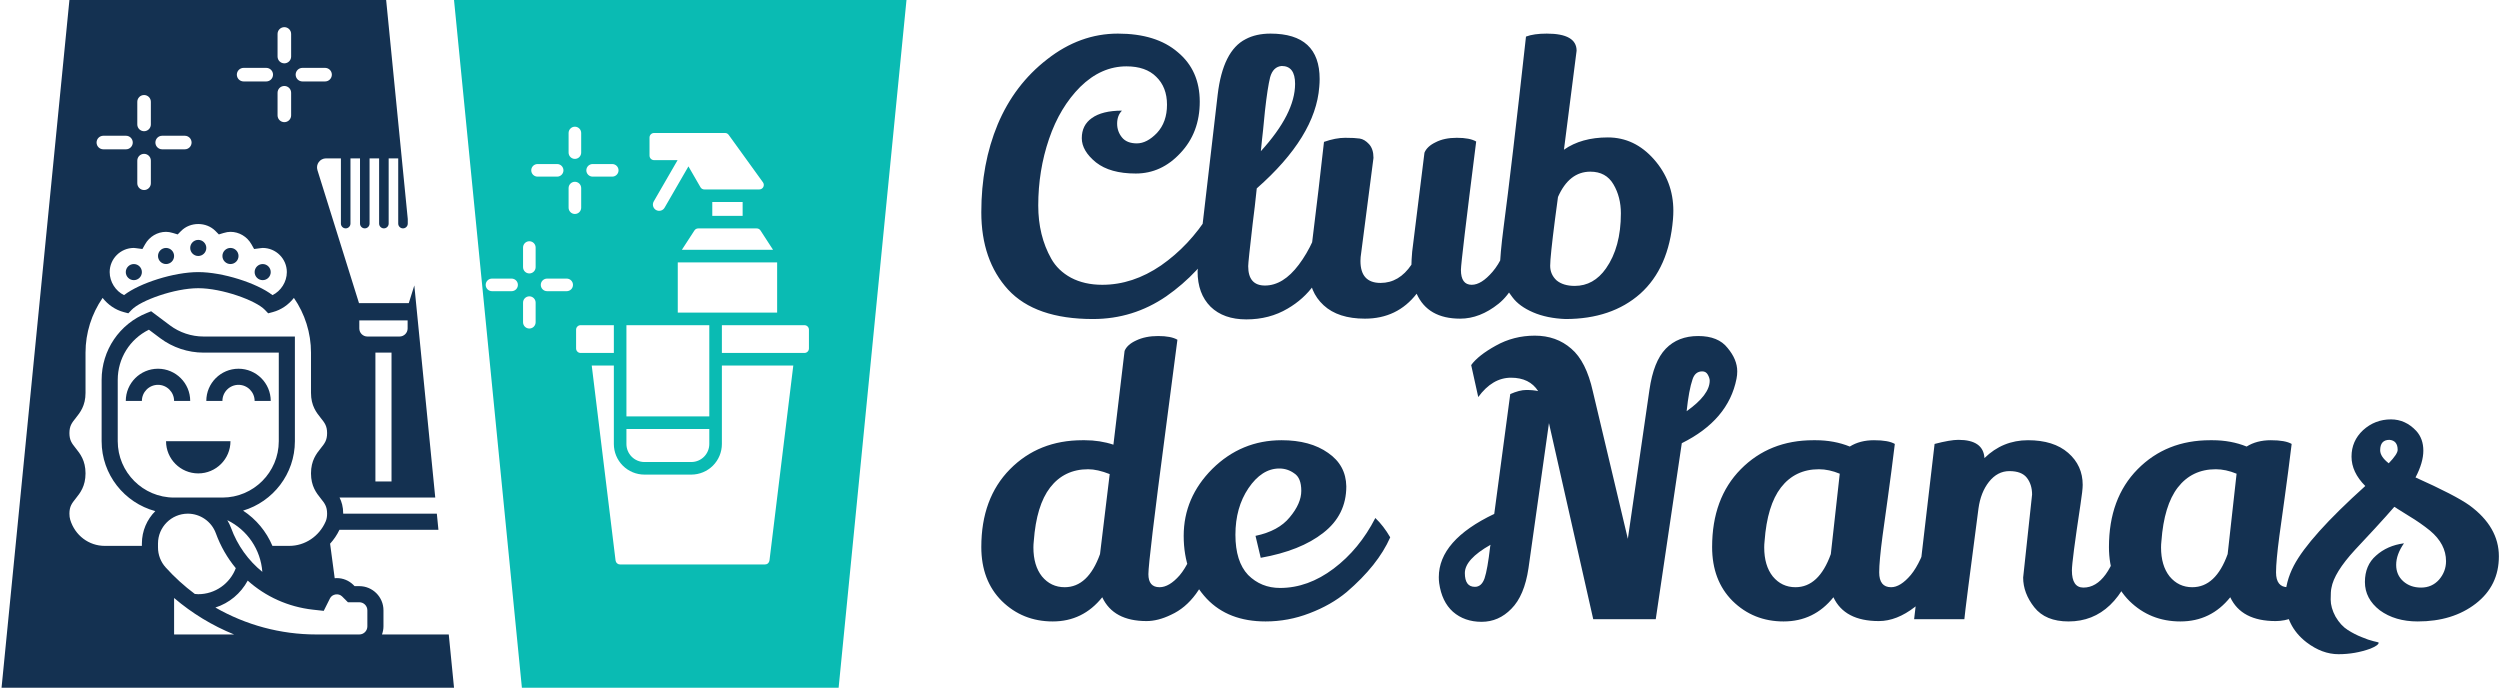
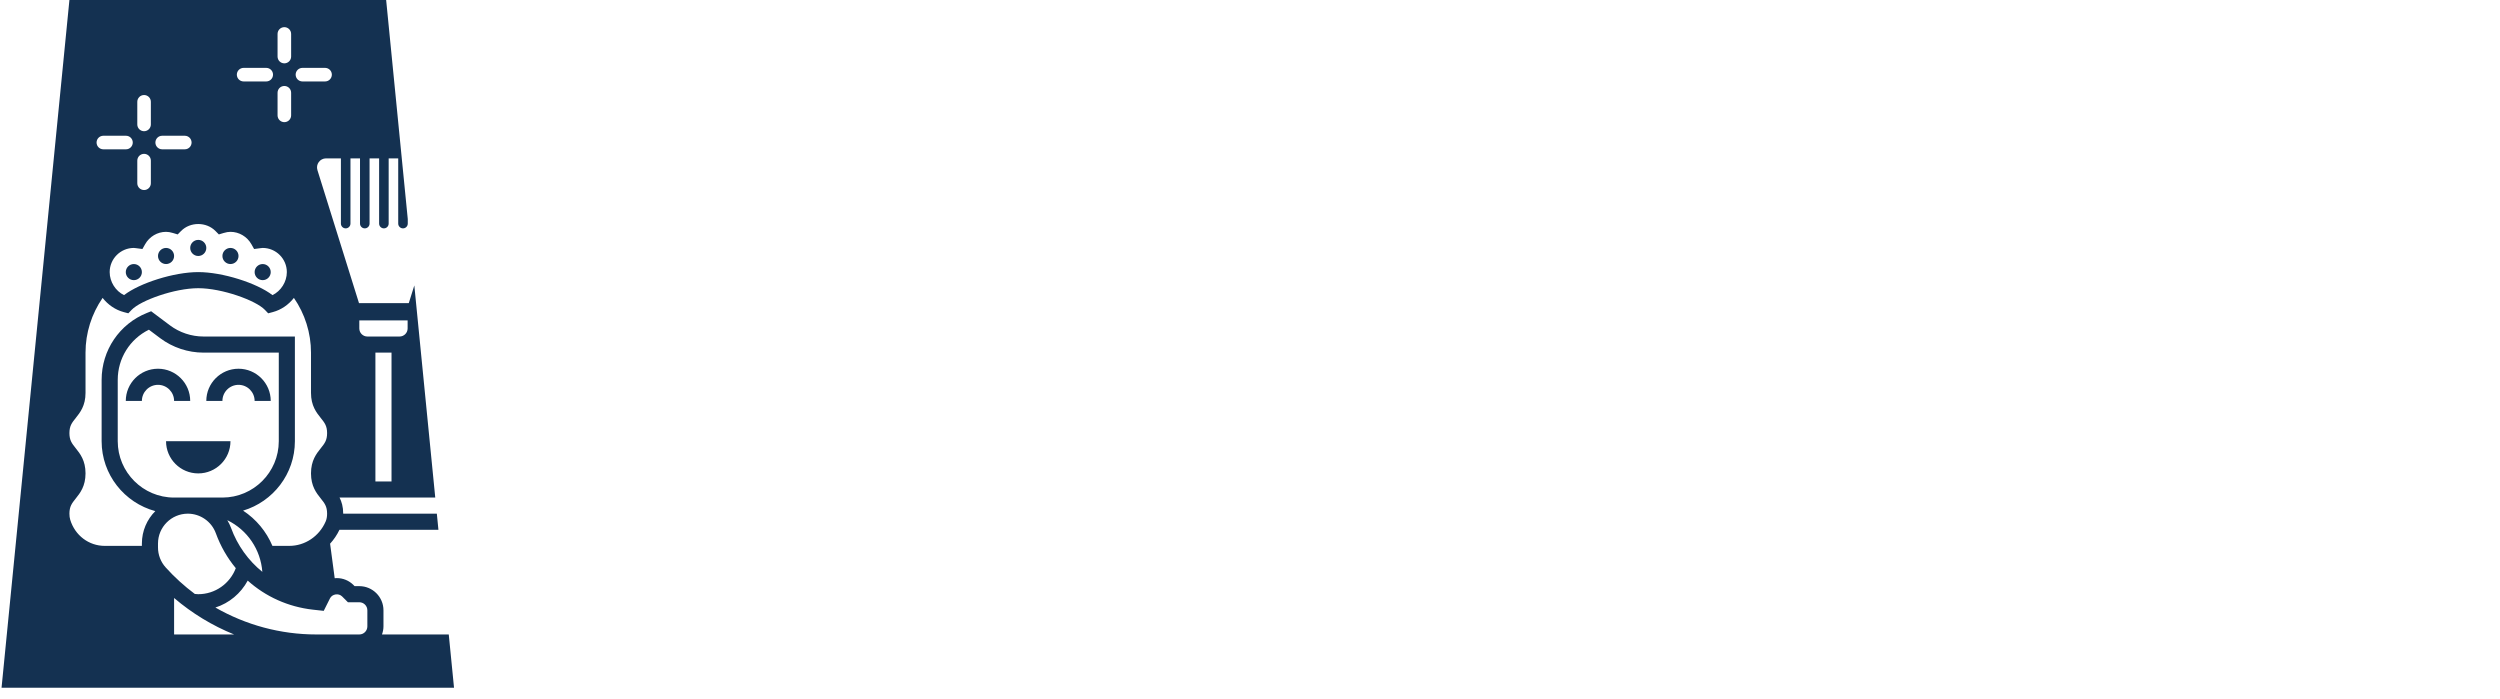
<svg xmlns="http://www.w3.org/2000/svg" width="372" height="104" viewBox="0 0 372 104" fill="none">
  <path d="M66.776 94.409H56.839C56.973 94.031 57.06 93.631 57.06 93.21V90.813C57.06 88.831 55.447 87.218 53.465 87.218H52.763L52.596 87.05C51.932 86.386 51.047 86.02 50.107 86.02C50.005 86.02 49.904 86.032 49.804 86.041L49.118 80.902C49.673 80.293 50.144 79.601 50.511 78.832H65.238L65.002 76.434H51.069V76.43C51.068 75.411 50.837 74.651 50.526 74.038H64.766L61.651 42.472L60.826 45.11H53.42L47.233 25.313C46.963 24.446 47.61 23.565 48.519 23.565H50.727V33.271C50.727 33.663 51.045 33.982 51.438 33.982C51.83 33.982 52.148 33.663 52.149 33.271V23.565H53.569V33.271C53.569 33.663 53.888 33.982 54.28 33.982C54.673 33.982 54.991 33.663 54.991 33.271V23.565H56.412V33.271C56.412 33.663 56.731 33.982 57.123 33.982C57.515 33.982 57.834 33.663 57.834 33.271V23.565H59.255V33.271C59.255 33.663 59.574 33.982 59.966 33.982C60.358 33.982 60.676 33.663 60.676 33.271V32.596L57.459 0H10.33L0.231 102.338H67.559L66.776 94.409ZM42.311 9.426C41.753 9.426 41.301 8.974 41.301 8.416V5.049C41.301 4.492 41.753 4.04 42.311 4.04C42.868 4.04 43.32 4.492 43.32 5.049V8.416C43.32 8.974 42.868 9.426 42.311 9.426ZM36.251 12.12C35.693 12.12 35.241 11.667 35.241 11.109C35.242 10.551 35.694 10.099 36.251 10.099H39.617C40.175 10.099 40.627 10.551 40.627 11.109C40.627 11.667 40.175 12.12 39.617 12.12H36.251ZM45.003 12.12C44.446 12.119 43.993 11.666 43.993 11.109C43.993 10.552 44.446 10.099 45.003 10.099H48.37C48.928 10.099 49.38 10.551 49.38 11.109C49.38 11.666 48.928 12.12 48.37 12.12H45.003ZM42.311 18.178C41.753 18.178 41.301 17.726 41.301 17.169V13.802C41.301 13.245 41.753 12.793 42.311 12.793C42.868 12.793 43.32 13.245 43.32 13.802V17.169C43.32 17.726 42.868 18.178 42.311 18.178ZM21.439 19.525C20.881 19.525 20.429 19.073 20.429 18.515V15.149C20.429 14.591 20.881 14.139 21.439 14.139C21.996 14.139 22.448 14.591 22.448 15.149V18.515C22.448 19.073 21.996 19.525 21.439 19.525ZM15.379 22.218C14.821 22.218 14.369 21.766 14.369 21.209C14.369 20.651 14.821 20.199 15.379 20.199H18.745C19.303 20.199 19.756 20.651 19.756 21.209C19.756 21.766 19.303 22.218 18.745 22.218H15.379ZM24.132 22.218C23.574 22.218 23.122 21.766 23.122 21.209C23.122 20.651 23.574 20.199 24.132 20.199H27.498C28.056 20.199 28.508 20.651 28.508 21.209C28.508 21.766 28.056 22.218 27.498 22.218H24.132ZM21.439 28.278C20.881 28.278 20.429 27.826 20.429 27.268V23.902C20.429 23.344 20.881 22.892 21.439 22.892C21.996 22.892 22.448 23.344 22.448 23.902V27.268C22.448 27.826 21.996 28.278 21.439 28.278ZM40.544 43.914C38.215 42.114 33.112 40.488 29.501 40.488C25.89 40.488 20.787 42.114 18.458 43.914C17.207 43.317 16.32 41.941 16.32 40.488C16.321 38.506 17.934 36.893 19.915 36.893C20.034 36.893 20.149 36.914 20.263 36.929L21.192 37.053L21.591 36.346C22.232 35.206 23.426 34.498 24.708 34.498C25.021 34.498 25.351 34.553 25.746 34.673L26.439 34.883L26.946 34.368C28.31 32.989 30.693 32.989 32.057 34.368L32.565 34.883L33.257 34.673C33.651 34.553 33.981 34.498 34.294 34.498C35.576 34.498 36.771 35.206 37.413 36.346L37.811 37.053L38.739 36.929C38.853 36.914 38.968 36.893 39.087 36.893C41.069 36.893 42.682 38.506 42.682 40.488C42.682 41.941 41.795 43.317 40.544 43.914ZM29.501 38.091C30.162 38.091 30.699 37.554 30.699 36.893C30.699 36.232 30.163 35.695 29.501 35.695C28.84 35.695 28.303 36.232 28.303 36.893C28.303 37.554 28.84 38.091 29.501 38.091ZM24.708 39.29C25.369 39.29 25.906 38.753 25.906 38.091C25.906 37.43 25.369 36.893 24.708 36.893C24.047 36.893 23.51 37.43 23.51 38.091C23.51 38.753 24.047 39.289 24.708 39.29ZM34.294 39.29C34.955 39.289 35.492 38.753 35.492 38.091C35.492 37.43 34.955 36.893 34.294 36.893C33.633 36.893 33.096 37.43 33.096 38.091C33.096 38.753 33.633 39.29 34.294 39.29ZM19.915 41.686C20.576 41.686 21.113 41.149 21.113 40.488C21.113 39.827 20.576 39.29 19.915 39.29C19.254 39.29 18.717 39.827 18.717 40.488C18.717 41.149 19.254 41.686 19.915 41.686ZM39.087 41.686C39.748 41.686 40.285 41.149 40.285 40.488C40.285 39.827 39.748 39.29 39.087 39.29C38.426 39.29 37.889 39.827 37.889 40.488C37.889 41.149 38.426 41.686 39.087 41.686ZM15.587 81.227C13.22 81.227 11.156 79.667 10.452 77.346C10.37 77.077 10.33 76.777 10.33 76.431C10.33 75.353 10.703 74.887 11.266 74.182C11.916 73.368 12.726 72.355 12.726 70.437C12.726 68.519 11.916 67.507 11.266 66.693C10.703 65.988 10.33 65.523 10.33 64.446C10.33 63.37 10.703 62.905 11.266 62.202C11.916 61.389 12.726 60.378 12.726 58.461V52.47C12.726 49.543 13.627 46.712 15.269 44.327C16.061 45.338 17.149 46.105 18.41 46.439L19.095 46.621L19.584 46.108C20.929 44.701 25.978 42.884 29.501 42.884C33.024 42.884 38.074 44.701 39.417 46.108L39.906 46.621L40.591 46.439C41.852 46.105 42.941 45.338 43.733 44.327C45.377 46.711 46.276 49.543 46.276 52.47V58.461C46.277 60.378 47.086 61.389 47.736 62.203C48.3 62.905 48.672 63.37 48.672 64.446C48.672 65.523 48.3 65.988 47.736 66.693C47.086 67.506 46.276 68.519 46.276 70.437C46.276 72.355 47.086 73.368 47.736 74.181C48.3 74.886 48.672 75.352 48.672 76.43C48.672 76.89 48.603 77.264 48.454 77.607C47.499 79.806 45.377 81.227 43.048 81.227H40.536C39.639 79.099 38.133 77.268 36.17 75.981C40.621 74.653 43.879 70.529 43.88 65.651V50.074H30.281C28.49 50.074 26.714 49.481 25.282 48.407L22.491 46.314L21.866 46.564C17.771 48.203 15.122 52.113 15.122 56.526V65.651C15.122 70.628 18.517 74.817 23.108 76.053C21.877 77.29 21.113 78.994 21.113 80.874V81.227H15.587ZM54.663 50.074C54.003 50.074 53.465 49.536 53.465 48.876V47.677H60.654V48.876C60.654 49.536 60.116 50.074 59.456 50.074H54.663ZM25.906 74.038C21.281 74.038 17.519 70.274 17.519 65.65V56.526C17.519 53.321 19.319 50.456 22.156 49.059L23.844 50.326C25.689 51.708 27.976 52.47 30.281 52.47H41.483V65.651C41.482 70.274 37.719 74.037 33.096 74.038H25.906ZM55.861 52.47H58.258V71.641H55.861V52.47ZM21.113 59.66C21.113 58.338 22.188 57.263 23.51 57.263C24.831 57.263 25.906 58.338 25.906 59.66H28.303C28.303 57.016 26.153 54.867 23.51 54.867C20.867 54.867 18.717 57.016 18.717 59.66H21.113ZM33.096 59.66C33.096 58.338 34.171 57.263 35.492 57.263C36.814 57.263 37.889 58.338 37.889 59.66H40.285C40.285 57.017 38.136 54.867 35.492 54.867C32.849 54.867 30.699 57.016 30.699 59.66H33.096ZM29.501 70.443C32.148 70.443 34.294 68.297 34.294 65.65H24.708C24.708 68.297 26.854 70.443 29.501 70.443ZM29.501 88.416C29.327 88.416 29.16 88.397 28.989 88.381C27.429 87.214 25.971 85.897 24.649 84.428C23.915 83.614 23.51 82.558 23.51 81.46V80.874C23.51 78.426 25.501 76.434 27.949 76.434C29.809 76.434 31.485 77.608 32.12 79.355C32.821 81.283 33.833 83.028 35.086 84.543C34.214 86.846 32.008 88.416 29.501 88.416ZM39.035 85.092C36.959 83.411 35.332 81.173 34.373 78.537C34.227 78.134 34.035 77.76 33.821 77.401C36.817 78.86 38.788 81.782 39.035 85.092ZM47.052 94.408C41.741 94.408 36.572 92.996 32.05 90.402C34.107 89.744 35.829 88.306 36.861 86.394C39.506 88.766 42.868 90.307 46.571 90.719L48.171 90.896L49.102 89.036C49.426 88.385 50.383 88.231 50.9 88.744L51.771 89.615H53.465C54.125 89.615 54.663 90.153 54.663 90.813V93.21C54.663 93.87 54.125 94.408 53.465 94.408H47.052ZM25.906 88.98C28.583 91.268 31.6 93.097 34.835 94.408H25.906V88.98Z" fill="#143151" />
-   <path d="M134.886 0H67.558L77.658 102.338H124.787L134.886 0ZM85.544 23.643C85.295 23.643 85.057 23.544 84.882 23.369C84.706 23.193 84.607 22.955 84.607 22.706V19.789C84.607 19.54 84.706 19.302 84.882 19.127C85.057 18.951 85.295 18.852 85.544 18.852C85.792 18.852 86.03 18.951 86.206 19.127C86.381 19.302 86.48 19.54 86.48 19.789V22.706C86.48 22.955 86.381 23.193 86.206 23.369C86.03 23.544 85.792 23.643 85.544 23.643ZM97.965 31.366C97.843 31.35 97.724 31.311 97.618 31.25C97.512 31.188 97.418 31.107 97.344 31.009C97.269 30.912 97.214 30.801 97.182 30.682C97.151 30.564 97.143 30.44 97.159 30.318C97.175 30.196 97.215 30.078 97.277 29.972L100.826 23.827H97.318C97.141 23.826 96.971 23.756 96.846 23.63C96.72 23.505 96.65 23.335 96.649 23.158V20.456C96.65 20.28 96.72 20.11 96.846 19.985C96.971 19.86 97.141 19.789 97.318 19.789H107.884C107.99 19.787 108.095 19.812 108.189 19.86C108.283 19.908 108.365 19.978 108.426 20.065L113.528 27.128C113.6 27.228 113.643 27.346 113.652 27.469C113.661 27.592 113.637 27.715 113.581 27.825C113.525 27.934 113.44 28.026 113.335 28.09C113.23 28.154 113.109 28.189 112.986 28.189H104.806C104.689 28.191 104.573 28.161 104.471 28.102C104.37 28.043 104.285 27.958 104.227 27.855L102.44 24.759L98.893 30.902C98.833 31.008 98.752 31.102 98.655 31.177C98.558 31.253 98.446 31.308 98.328 31.34C98.21 31.373 98.086 31.381 97.965 31.366ZM79.986 26.283C79.863 26.283 79.741 26.258 79.628 26.211C79.514 26.164 79.411 26.095 79.324 26.008C79.237 25.921 79.168 25.818 79.121 25.705C79.074 25.591 79.05 25.469 79.05 25.346C79.05 25.223 79.074 25.101 79.121 24.988C79.168 24.874 79.237 24.771 79.324 24.684C79.411 24.597 79.514 24.528 79.628 24.481C79.741 24.434 79.863 24.41 79.986 24.41H82.904C83.152 24.41 83.391 24.509 83.566 24.684C83.742 24.86 83.841 25.098 83.841 25.346C83.841 25.595 83.742 25.833 83.566 26.008C83.391 26.184 83.152 26.283 82.904 26.283H79.986ZM88.183 26.283C88.06 26.283 87.939 26.258 87.825 26.211C87.711 26.164 87.608 26.095 87.521 26.008C87.434 25.921 87.365 25.818 87.318 25.705C87.271 25.591 87.247 25.469 87.247 25.346C87.247 25.223 87.271 25.101 87.318 24.988C87.365 24.874 87.434 24.771 87.521 24.684C87.608 24.597 87.711 24.528 87.825 24.481C87.939 24.434 88.06 24.41 88.183 24.41H91.101C91.35 24.41 91.588 24.509 91.763 24.684C91.939 24.86 92.038 25.098 92.038 25.346C92.038 25.595 91.939 25.833 91.763 26.008C91.588 26.184 91.35 26.283 91.101 26.283H88.183ZM85.544 31.84C85.295 31.84 85.057 31.741 84.882 31.566C84.706 31.39 84.607 31.152 84.607 30.904V27.986C84.607 27.738 84.706 27.499 84.882 27.324C85.057 27.148 85.295 27.049 85.544 27.049C85.792 27.049 86.03 27.148 86.206 27.324C86.381 27.499 86.48 27.738 86.48 27.986V30.904C86.48 31.152 86.381 31.39 86.206 31.566C86.03 31.741 85.792 31.84 85.544 31.84ZM105.988 32.117V30.062H110.504V32.117H105.988ZM101.46 37.174L103.331 34.294C103.39 34.2 103.473 34.122 103.571 34.069C103.669 34.016 103.78 33.988 103.891 33.99H112.6C112.712 33.988 112.822 34.016 112.921 34.069C113.019 34.122 113.101 34.2 113.161 34.294L115.031 37.174H101.46ZM78.765 40.688C78.517 40.688 78.279 40.589 78.103 40.414C77.928 40.238 77.83 40 77.83 39.752V36.834C77.83 36.585 77.928 36.347 78.103 36.171C78.279 35.996 78.517 35.897 78.765 35.897C79.014 35.897 79.252 35.996 79.427 36.171C79.603 36.347 79.702 36.585 79.702 36.834V39.752C79.702 40 79.603 40.238 79.427 40.414C79.252 40.589 79.014 40.688 78.765 40.688ZM100.852 46.514V39.046H115.638V46.514H100.852ZM73.208 43.328C72.959 43.328 72.721 43.229 72.546 43.053C72.37 42.878 72.271 42.639 72.271 42.391C72.271 42.143 72.37 41.905 72.546 41.729C72.721 41.553 72.96 41.455 73.208 41.455H76.127C76.375 41.455 76.613 41.553 76.789 41.729C76.964 41.905 77.063 42.143 77.063 42.391C77.063 42.639 76.964 42.878 76.789 43.053C76.613 43.229 76.375 43.328 76.127 43.328H73.208ZM81.405 43.328C81.157 43.328 80.918 43.229 80.743 43.053C80.567 42.878 80.469 42.639 80.469 42.391C80.469 42.143 80.567 41.905 80.743 41.729C80.918 41.553 81.157 41.455 81.405 41.455H84.324C84.572 41.455 84.811 41.553 84.986 41.729C85.162 41.905 85.26 42.143 85.26 42.391C85.26 42.639 85.162 42.878 84.986 43.053C84.811 43.229 84.572 43.328 84.324 43.328H81.405ZM78.765 48.885C78.517 48.885 78.279 48.786 78.103 48.611C77.928 48.435 77.83 48.197 77.83 47.949V45.031C77.83 44.782 77.928 44.544 78.103 44.369C78.279 44.193 78.517 44.094 78.765 44.094C79.014 44.094 79.252 44.193 79.427 44.369C79.603 44.544 79.702 44.782 79.702 45.031V47.949C79.702 48.197 79.603 48.435 79.427 48.611C79.252 48.786 79.014 48.885 78.765 48.885ZM86.391 52.521C86.214 52.521 86.044 52.45 85.919 52.325C85.793 52.199 85.723 52.029 85.722 51.852V49.055C85.723 48.878 85.793 48.708 85.919 48.583C86.044 48.457 86.214 48.386 86.391 48.386H91.341V52.521H86.391ZM93.213 48.386H105.544V61.965H93.213V48.386ZM107.416 52.521V48.386H119.701C119.878 48.386 120.048 48.457 120.174 48.583C120.299 48.708 120.37 48.878 120.37 49.055V51.852C120.369 52.029 120.299 52.199 120.174 52.325C120.048 52.45 119.878 52.521 119.701 52.521H107.416ZM92.26 83.992C92.097 83.992 91.939 83.933 91.816 83.825C91.694 83.716 91.616 83.566 91.596 83.404L88.05 54.393H91.341V66.074C91.342 67.279 91.822 68.435 92.675 69.288C93.527 70.14 94.683 70.619 95.888 70.621H102.869C104.074 70.619 105.23 70.14 106.083 69.288C106.935 68.435 107.414 67.279 107.416 66.074V54.393H118.042L114.497 83.404C114.478 83.566 114.399 83.716 114.276 83.825C114.154 83.933 113.996 83.992 113.833 83.992H92.26ZM95.888 68.749C95.179 68.747 94.499 68.465 93.998 67.963C93.497 67.462 93.214 66.783 93.213 66.074V63.838H105.544V66.074C105.542 66.783 105.26 67.462 104.759 67.963C104.257 68.465 103.578 68.747 102.869 68.749H95.888Z" fill="#0ABBB3" />
-   <path d="M162.631 47.471C156.909 47.471 152.701 46.013 150.006 43.096C147.348 40.18 146.019 36.341 146.019 31.579C146.019 26.78 146.831 22.424 148.456 18.511C150.117 14.562 152.572 11.332 155.82 8.821C159.069 6.274 162.576 5.001 166.341 5.001C170.143 5.001 173.115 5.923 175.256 7.769C177.434 9.578 178.523 12.033 178.523 15.134C178.523 18.198 177.563 20.745 175.643 22.775C173.761 24.805 171.546 25.82 168.999 25.82C166.452 25.82 164.477 25.267 163.074 24.159C161.671 23.015 160.97 21.815 160.97 20.56C160.97 19.268 161.468 18.271 162.465 17.57C163.498 16.832 164.993 16.463 166.95 16.463C166.47 16.942 166.23 17.588 166.23 18.401C166.23 19.176 166.47 19.859 166.95 20.449C167.43 21.04 168.168 21.335 169.165 21.335C170.161 21.335 171.158 20.819 172.155 19.785C173.152 18.714 173.65 17.312 173.65 15.577C173.65 13.842 173.115 12.457 172.044 11.424C171.011 10.39 169.534 9.873 167.614 9.873C165.104 9.873 162.815 10.889 160.748 12.919C158.718 14.949 157.168 17.533 156.097 20.671C155.026 23.809 154.491 27.113 154.491 30.582C154.491 33.572 155.137 36.212 156.429 38.501C157.094 39.682 158.072 40.623 159.364 41.325C160.693 42.026 162.243 42.377 164.015 42.377C167.042 42.377 169.958 41.417 172.764 39.497C175.569 37.541 177.932 35.031 179.852 31.967L181.734 35.344C179.556 38.888 176.825 41.804 173.539 44.093C170.254 46.345 166.618 47.471 162.631 47.471ZM185.455 47.526C183.203 47.526 181.431 46.899 180.139 45.644C178.847 44.352 178.201 42.598 178.201 40.383C178.201 39.793 179.198 31.025 181.191 14.082C181.708 9.726 183.092 6.976 185.344 5.831C186.378 5.277 187.614 5.001 189.054 5.001C193.927 5.001 196.363 7.252 196.363 11.756C196.363 12.125 196.345 12.513 196.308 12.919C195.939 17.865 192.838 22.904 187.005 28.035C186.821 29.844 186.618 31.598 186.396 33.296C185.953 37.098 185.732 39.202 185.732 39.608C185.732 41.528 186.562 42.487 188.224 42.487C190.032 42.487 191.712 41.454 193.262 39.387C194.85 37.282 196.068 34.606 196.917 31.358C197.249 31.468 197.711 31.782 198.301 32.299C198.892 32.779 199.298 33.203 199.519 33.572C198.929 36.636 197.6 39.571 195.533 42.377C194.499 43.816 193.189 44.998 191.601 45.92C189.792 46.991 187.744 47.526 185.455 47.526ZM187.614 22.498C191.011 18.77 192.709 15.429 192.709 12.476C192.709 10.704 192.044 9.818 190.715 9.818C189.866 9.892 189.294 10.445 188.999 11.479C188.74 12.513 188.482 14.192 188.224 16.518C188.002 18.844 187.854 20.283 187.781 20.837L187.614 22.498ZM219.656 21.058C218.143 33.019 217.386 39.387 217.386 40.162C217.386 41.638 217.921 42.377 218.992 42.377C219.952 42.377 220.985 41.731 222.093 40.439C223.237 39.11 224.141 37.135 224.806 34.514C226.024 35.843 226.762 36.876 227.021 37.615C226.172 41.195 224.824 43.724 222.979 45.201C221.133 46.677 219.232 47.416 217.275 47.416C214.064 47.416 211.904 46.179 210.797 43.706C208.877 46.179 206.312 47.416 203.1 47.416C200.442 47.416 198.393 46.751 196.954 45.422C195.514 44.093 194.794 42.358 194.794 40.217C194.794 39.7 194.887 38.796 195.071 37.504C195.92 30.638 196.566 25.174 197.009 21.114C198.153 20.708 199.206 20.505 200.165 20.505C201.125 20.505 201.845 20.542 202.325 20.616C202.805 20.689 203.266 20.966 203.709 21.446C204.152 21.926 204.374 22.609 204.374 23.495L202.546 37.615C202.472 38.058 202.436 38.464 202.436 38.833C202.436 41.011 203.432 42.1 205.426 42.1C207.271 42.1 208.803 41.195 210.022 39.387C210.022 38.98 210.058 38.334 210.132 37.449L211.96 22.72C212.218 22.092 212.772 21.575 213.621 21.169C214.47 20.726 215.522 20.505 216.777 20.505C218.069 20.505 219.029 20.689 219.656 21.058ZM239.249 20.449C241.907 20.449 244.195 21.538 246.115 23.716C248.035 25.894 248.994 28.441 248.994 31.358C248.994 31.764 248.976 32.188 248.939 32.631C248.533 37.467 246.909 41.158 244.066 43.706C241.224 46.216 237.514 47.471 232.936 47.471C231.091 47.397 229.485 47.065 228.119 46.474C226.753 45.884 225.738 45.145 225.074 44.259C223.819 42.635 223.191 41.195 223.191 39.94C223.191 38.648 223.376 36.581 223.745 33.739C224.52 27.906 225.627 18.474 227.067 5.444C227.842 5.148 228.876 5.001 230.168 5.001C233.121 5.001 234.598 5.85 234.598 7.548L232.715 22.277C234.45 21.058 236.628 20.449 239.249 20.449ZM230.666 39.553C230.666 40.402 230.98 41.122 231.608 41.712C232.272 42.266 233.176 42.543 234.321 42.543C236.203 42.543 237.754 41.675 238.972 39.94C240.449 37.836 241.187 35.105 241.187 31.745C241.187 30.121 240.818 28.681 240.079 27.426C239.341 26.171 238.197 25.544 236.646 25.544C234.542 25.544 232.936 26.799 231.829 29.309L231.386 32.631C230.906 36.36 230.666 38.667 230.666 39.553ZM167.338 52.215C167.596 51.588 168.168 51.071 169.054 50.665C169.977 50.222 171.066 50.001 172.321 50.001C173.613 50.001 174.573 50.185 175.2 50.554C174.831 53.434 174.241 57.956 173.428 64.12C171.73 77.004 170.881 84.11 170.881 85.439C170.881 86.731 171.435 87.377 172.542 87.377C173.502 87.377 174.499 86.786 175.533 85.605C176.566 84.387 177.508 82.412 178.357 79.68C179.39 80.677 180.11 81.766 180.516 82.947C179.187 87.34 177.101 90.182 174.259 91.474C172.967 92.102 171.749 92.415 170.604 92.415C167.319 92.415 165.123 91.234 164.015 88.872C162.096 91.271 159.641 92.471 156.651 92.471C153.661 92.471 151.132 91.456 149.065 89.425C147.034 87.395 146.019 84.719 146.019 81.397C146.019 76.561 147.441 72.703 150.283 69.824C153.125 66.944 156.725 65.505 161.08 65.505C161.191 65.505 161.302 65.505 161.413 65.505C162.926 65.505 164.347 65.726 165.676 66.169L167.338 52.215ZM161.911 69.824C159.549 69.824 157.666 70.728 156.263 72.537C154.897 74.309 154.085 76.967 153.827 80.511C153.79 80.843 153.771 81.157 153.771 81.452C153.771 83.261 154.196 84.7 155.045 85.771C155.931 86.841 157.057 87.377 158.423 87.377C160.748 87.377 162.502 85.734 163.683 82.449L165.123 70.544C163.904 70.064 162.834 69.824 161.911 69.824ZM186.82 79.735C189.109 79.255 190.807 78.333 191.914 76.967C193.059 75.601 193.631 74.29 193.631 73.035C193.631 71.743 193.28 70.876 192.579 70.433C191.914 69.953 191.176 69.713 190.364 69.713C188.629 69.713 187.097 70.691 185.768 72.648C184.476 74.567 183.83 76.874 183.83 79.569C183.83 82.227 184.458 84.221 185.713 85.549C187.005 86.841 188.592 87.487 190.475 87.487C193.243 87.487 195.901 86.528 198.448 84.608C200.995 82.689 203.063 80.178 204.65 77.078C205.462 77.853 206.2 78.812 206.865 79.957C205.647 82.725 203.487 85.439 200.386 88.097C198.836 89.388 196.99 90.441 194.849 91.253C192.745 92.065 190.567 92.471 188.315 92.471C184.624 92.471 181.708 91.345 179.567 89.093C177.278 86.657 176.133 83.538 176.133 79.735C176.133 75.933 177.555 72.611 180.397 69.768C183.276 66.926 186.709 65.505 190.696 65.505C193.539 65.505 195.846 66.132 197.618 67.387C199.39 68.606 200.294 70.267 200.331 72.371C200.331 75.213 199.187 77.52 196.898 79.292C194.646 81.064 191.545 82.301 187.595 83.002L186.82 79.735ZM245.434 58.029C245.84 55.187 246.652 53.138 247.87 51.883C249.089 50.628 250.694 50.001 252.688 50.001C254.681 50.001 256.139 50.591 257.062 51.773C258.022 52.917 258.502 54.08 258.502 55.261C258.502 55.63 258.465 55.999 258.391 56.368C257.579 60.466 254.866 63.659 250.251 65.948L246.375 92.139H237.073L230.484 62.958L227.438 84.553C227.032 87.284 226.183 89.296 224.891 90.588C223.636 91.88 222.159 92.526 220.461 92.526C218.763 92.526 217.342 92.028 216.198 91.031C215.09 90.034 214.407 88.613 214.149 86.768C214.112 86.472 214.094 86.177 214.094 85.882C214.094 82.227 216.844 79.089 222.344 76.468L224.725 58.639C225.648 58.233 226.441 58.029 227.106 58.029C227.807 58.029 228.398 58.085 228.878 58.196C228.029 56.867 226.681 56.202 224.836 56.202C222.99 56.202 221.366 57.162 219.963 59.082L218.911 54.32C219.612 53.36 220.83 52.4 222.565 51.44C224.337 50.444 226.275 49.945 228.38 49.945C230.521 49.945 232.329 50.591 233.806 51.883C235.283 53.138 236.353 55.261 237.018 58.251L242.223 80.178L245.434 58.029ZM250.971 61.186C253.26 59.562 254.404 58.048 254.404 56.645C254.404 56.387 254.312 56.092 254.127 55.759C253.943 55.427 253.666 55.261 253.297 55.261C252.596 55.261 252.116 55.648 251.857 56.424C251.488 57.494 251.193 59.082 250.971 61.186ZM221.79 81.064C219.243 82.504 217.97 83.907 217.97 85.272C217.97 86.638 218.468 87.321 219.465 87.321C220.129 87.321 220.609 86.897 220.904 86.048C221.2 85.162 221.476 83.593 221.735 81.341L221.79 81.064ZM279.569 92.415C276.173 92.415 273.921 91.234 272.814 88.872C270.894 91.271 268.421 92.471 265.394 92.471C262.404 92.471 259.875 91.456 257.808 89.425C255.778 87.395 254.763 84.719 254.763 81.397C254.763 76.561 256.184 72.703 259.026 69.824C261.869 66.944 265.468 65.505 269.824 65.505C269.934 65.505 270.045 65.505 270.156 65.505C272.002 65.505 273.7 65.819 275.25 66.446C276.247 65.819 277.447 65.505 278.849 65.505C280.289 65.505 281.323 65.689 281.95 66.058C281.618 68.79 281.267 71.485 280.898 74.143C280.529 76.764 280.271 78.628 280.123 79.735C279.791 82.246 279.625 84.054 279.625 85.162C279.625 86.638 280.215 87.377 281.396 87.377C282.319 87.377 283.298 86.768 284.331 85.549C285.365 84.294 286.269 82.338 287.044 79.68C288.115 80.64 288.853 81.71 289.259 82.892C288.189 86.398 286.749 88.872 284.94 90.311C283.131 91.714 281.341 92.415 279.569 92.415ZM270.654 69.824C268.292 69.824 266.409 70.728 265.006 72.537C263.64 74.309 262.828 76.967 262.57 80.511C262.533 80.843 262.515 81.157 262.515 81.452C262.515 83.261 262.939 84.7 263.788 85.771C264.674 86.841 265.8 87.377 267.166 87.377C269.491 87.377 271.245 85.734 272.426 82.449L273.755 70.488C272.685 70.045 271.651 69.824 270.654 69.824ZM301.045 85.937L302.374 73.589C302.374 72.592 302.116 71.762 301.599 71.097C301.082 70.433 300.215 70.101 298.997 70.101C297.815 70.101 296.8 70.636 295.951 71.706C295.139 72.74 294.622 74.05 294.401 75.638C293.072 85.752 292.37 91.253 292.296 92.139H284.821L287.867 66.058C289.417 65.652 290.598 65.449 291.411 65.449C293.884 65.449 295.176 66.354 295.287 68.163C297.095 66.391 299.255 65.505 301.765 65.505C304.312 65.505 306.306 66.132 307.745 67.387C309.185 68.642 309.905 70.23 309.905 72.149C309.905 72.666 309.794 73.644 309.573 75.084C308.724 80.695 308.299 83.962 308.299 84.885C308.299 86.583 308.871 87.432 310.016 87.432C312.526 87.432 314.427 84.811 315.719 79.569C316.974 80.898 317.731 81.95 317.989 82.725C316.033 89.222 312.636 92.471 307.801 92.471C305.512 92.471 303.814 91.769 302.706 90.367C301.599 88.964 301.045 87.487 301.045 85.937ZM338.618 92.415C335.222 92.415 332.97 91.234 331.863 88.872C329.943 91.271 327.47 92.471 324.443 92.471C321.453 92.471 318.924 91.456 316.857 89.425C314.827 87.395 313.812 84.719 313.812 81.397C313.812 76.561 315.233 72.703 318.075 69.824C320.918 66.944 324.517 65.505 328.873 65.505C328.983 65.505 329.094 65.505 329.205 65.505C331.051 65.505 332.749 65.819 334.299 66.446C335.296 65.819 336.496 65.505 337.898 65.505C339.338 65.505 340.372 65.689 340.999 66.058C340.667 68.79 340.316 71.485 339.947 74.143C339.578 76.764 339.32 78.628 339.172 79.735C338.84 82.246 338.674 84.054 338.674 85.162C338.674 86.638 339.264 87.377 340.445 87.377C341.368 87.377 342.347 86.768 343.38 85.549C344.414 84.294 345.318 82.338 346.093 79.68C347.164 80.64 347.902 81.71 348.308 82.892C347.238 86.398 345.798 88.872 343.989 90.311C342.18 91.714 340.39 92.415 338.618 92.415ZM329.703 69.824C327.341 69.824 325.458 70.728 324.055 72.537C322.69 74.309 321.877 76.967 321.619 80.511C321.582 80.843 321.564 81.157 321.564 81.452C321.564 83.261 321.988 84.7 322.837 85.771C323.723 86.841 324.849 87.377 326.215 87.377C328.54 87.377 330.294 85.734 331.475 82.449L332.804 70.488C331.734 70.045 330.7 69.824 329.703 69.824ZM367.459 75.195C370.375 77.336 371.833 79.865 371.833 82.781C371.833 85.697 370.689 88.041 368.4 89.813C366.111 91.585 363.232 92.471 359.762 92.471C357.51 92.471 355.628 91.917 354.114 90.81C352.638 89.665 351.899 88.263 351.899 86.602C351.899 84.94 352.453 83.63 353.56 82.67C354.668 81.673 356.052 81.064 357.713 80.843C356.938 81.95 356.55 83.021 356.55 84.054C356.55 85.051 356.901 85.863 357.603 86.491C358.304 87.118 359.19 87.432 360.26 87.432C361.331 87.432 362.217 87.044 362.918 86.269C363.62 85.457 363.97 84.534 363.97 83.501C363.97 81.803 363.177 80.289 361.589 78.96C360.63 78.185 359.596 77.465 358.489 76.801C357.381 76.099 356.79 75.73 356.717 75.693C356.569 75.582 356.421 75.49 356.274 75.416C355.609 76.192 354.649 77.262 353.394 78.628C352.139 79.957 351.142 81.027 350.404 81.84C348.337 84.091 347.174 85.974 346.916 87.487C346.842 87.783 346.805 88.355 346.805 89.204C346.805 90.016 347.045 90.865 347.525 91.751C348.042 92.637 348.651 93.302 349.352 93.745C350.054 94.187 350.736 94.538 351.401 94.796C352.102 95.092 352.693 95.295 353.173 95.406C353.69 95.516 353.948 95.59 353.948 95.627C353.948 95.885 353.542 96.181 352.73 96.513C351.216 97.067 349.629 97.344 347.968 97.344C346.344 97.344 344.756 96.753 343.206 95.572C341.102 93.948 340.05 91.788 340.05 89.093C340.05 87.432 340.474 85.789 341.323 84.165C342.837 81.286 346.381 77.336 351.955 72.316C350.589 70.95 349.906 69.492 349.906 67.941C349.906 66.391 350.478 65.08 351.622 64.01C352.804 62.939 354.188 62.404 355.775 62.404C357.215 62.404 358.47 62.976 359.541 64.12C360.242 64.896 360.593 65.874 360.593 67.055C360.593 68.236 360.205 69.565 359.43 71.042C363.38 72.814 366.056 74.198 367.459 75.195ZM355.443 68.938C356.329 68.015 356.772 67.35 356.772 66.944C356.772 66.022 356.366 65.523 355.554 65.449C354.631 65.449 354.169 65.966 354.169 67C354.169 67.627 354.594 68.273 355.443 68.938Z" fill="#143151" />
</svg>